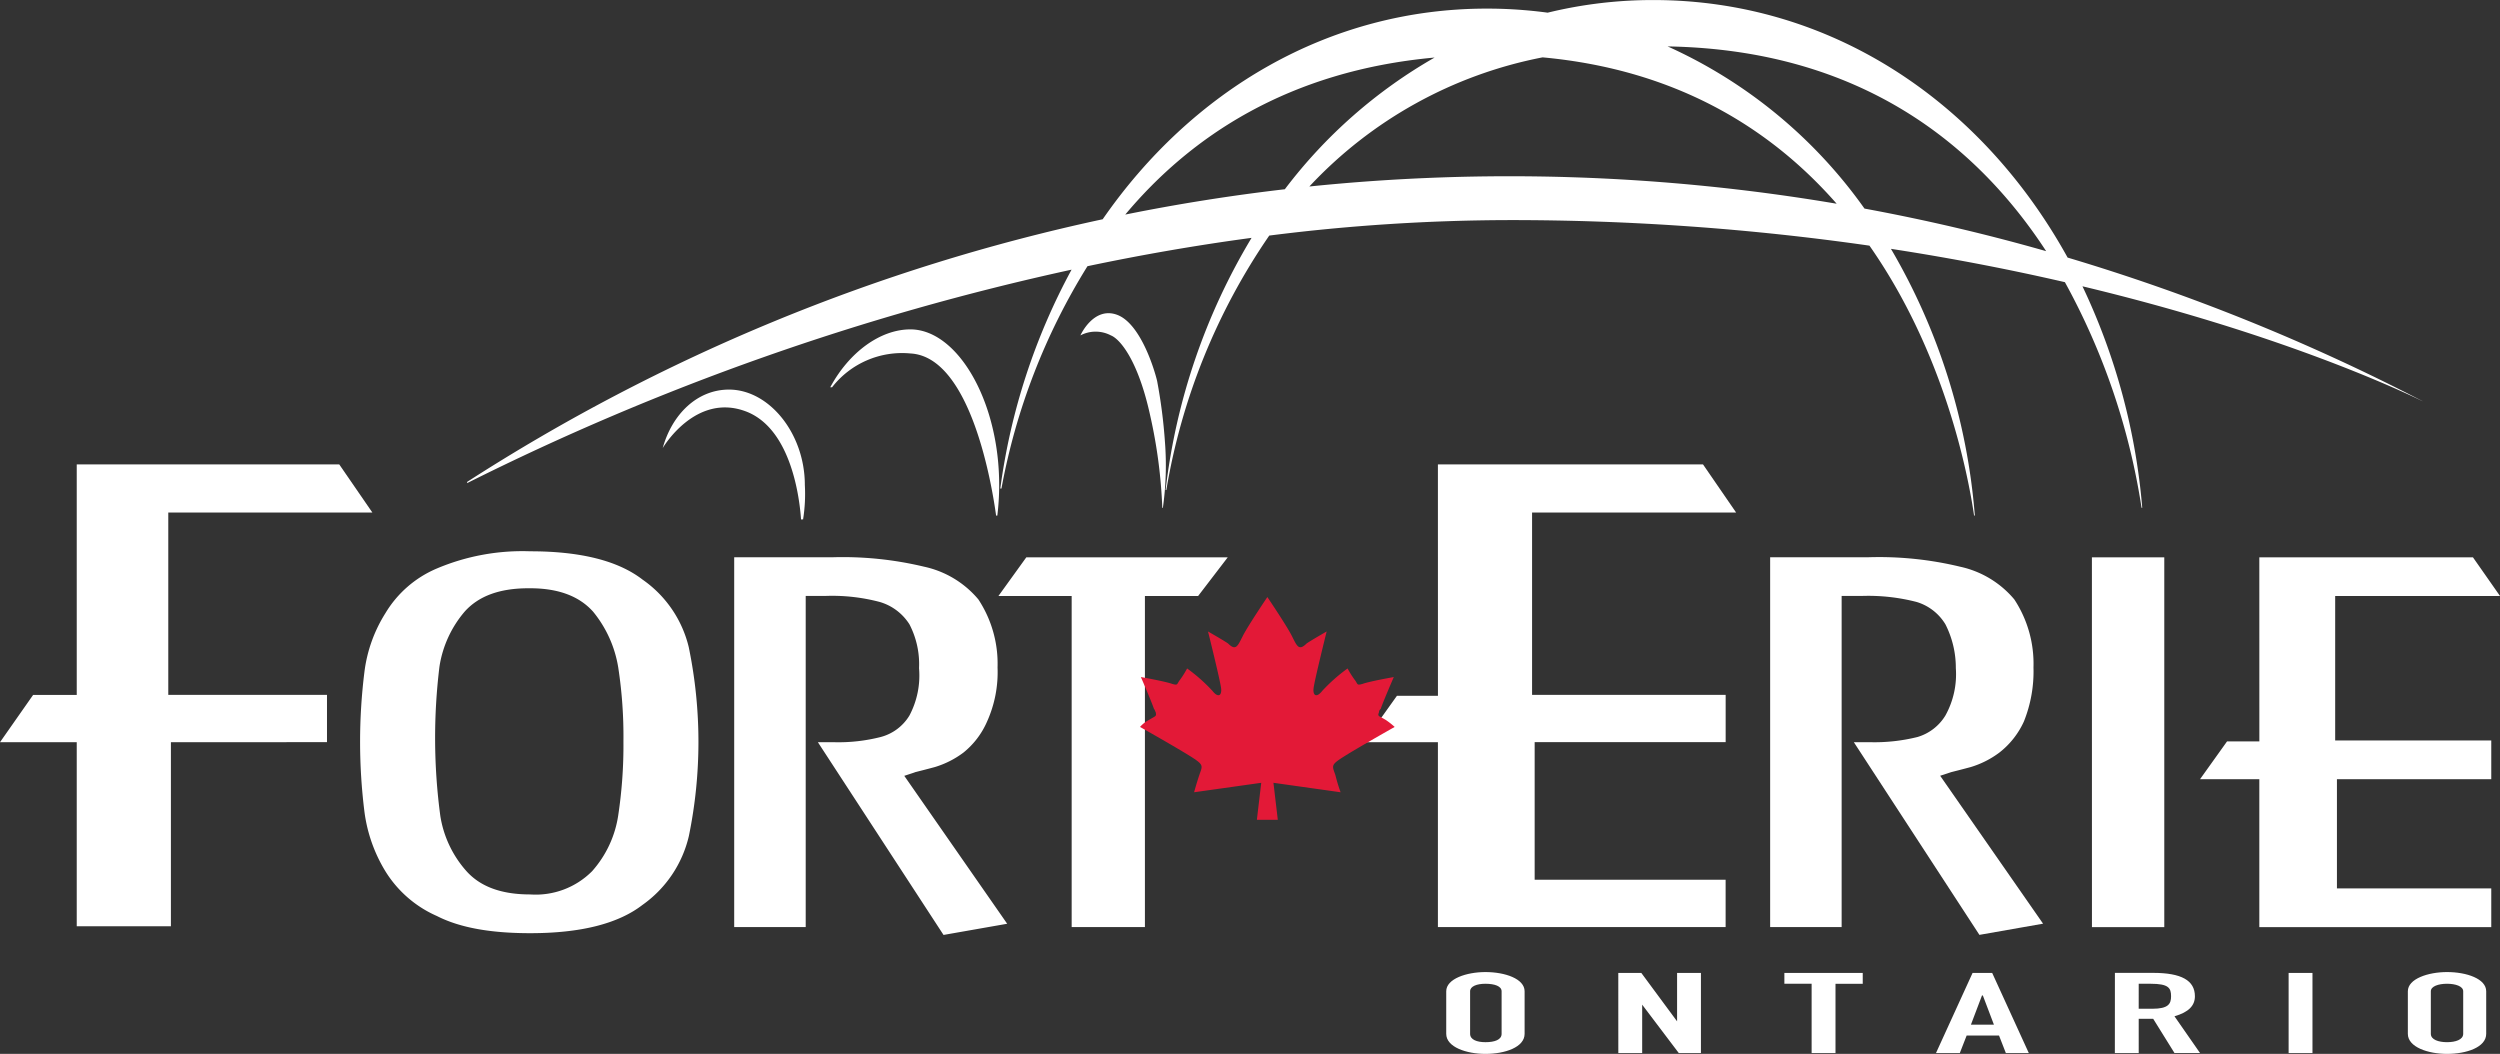
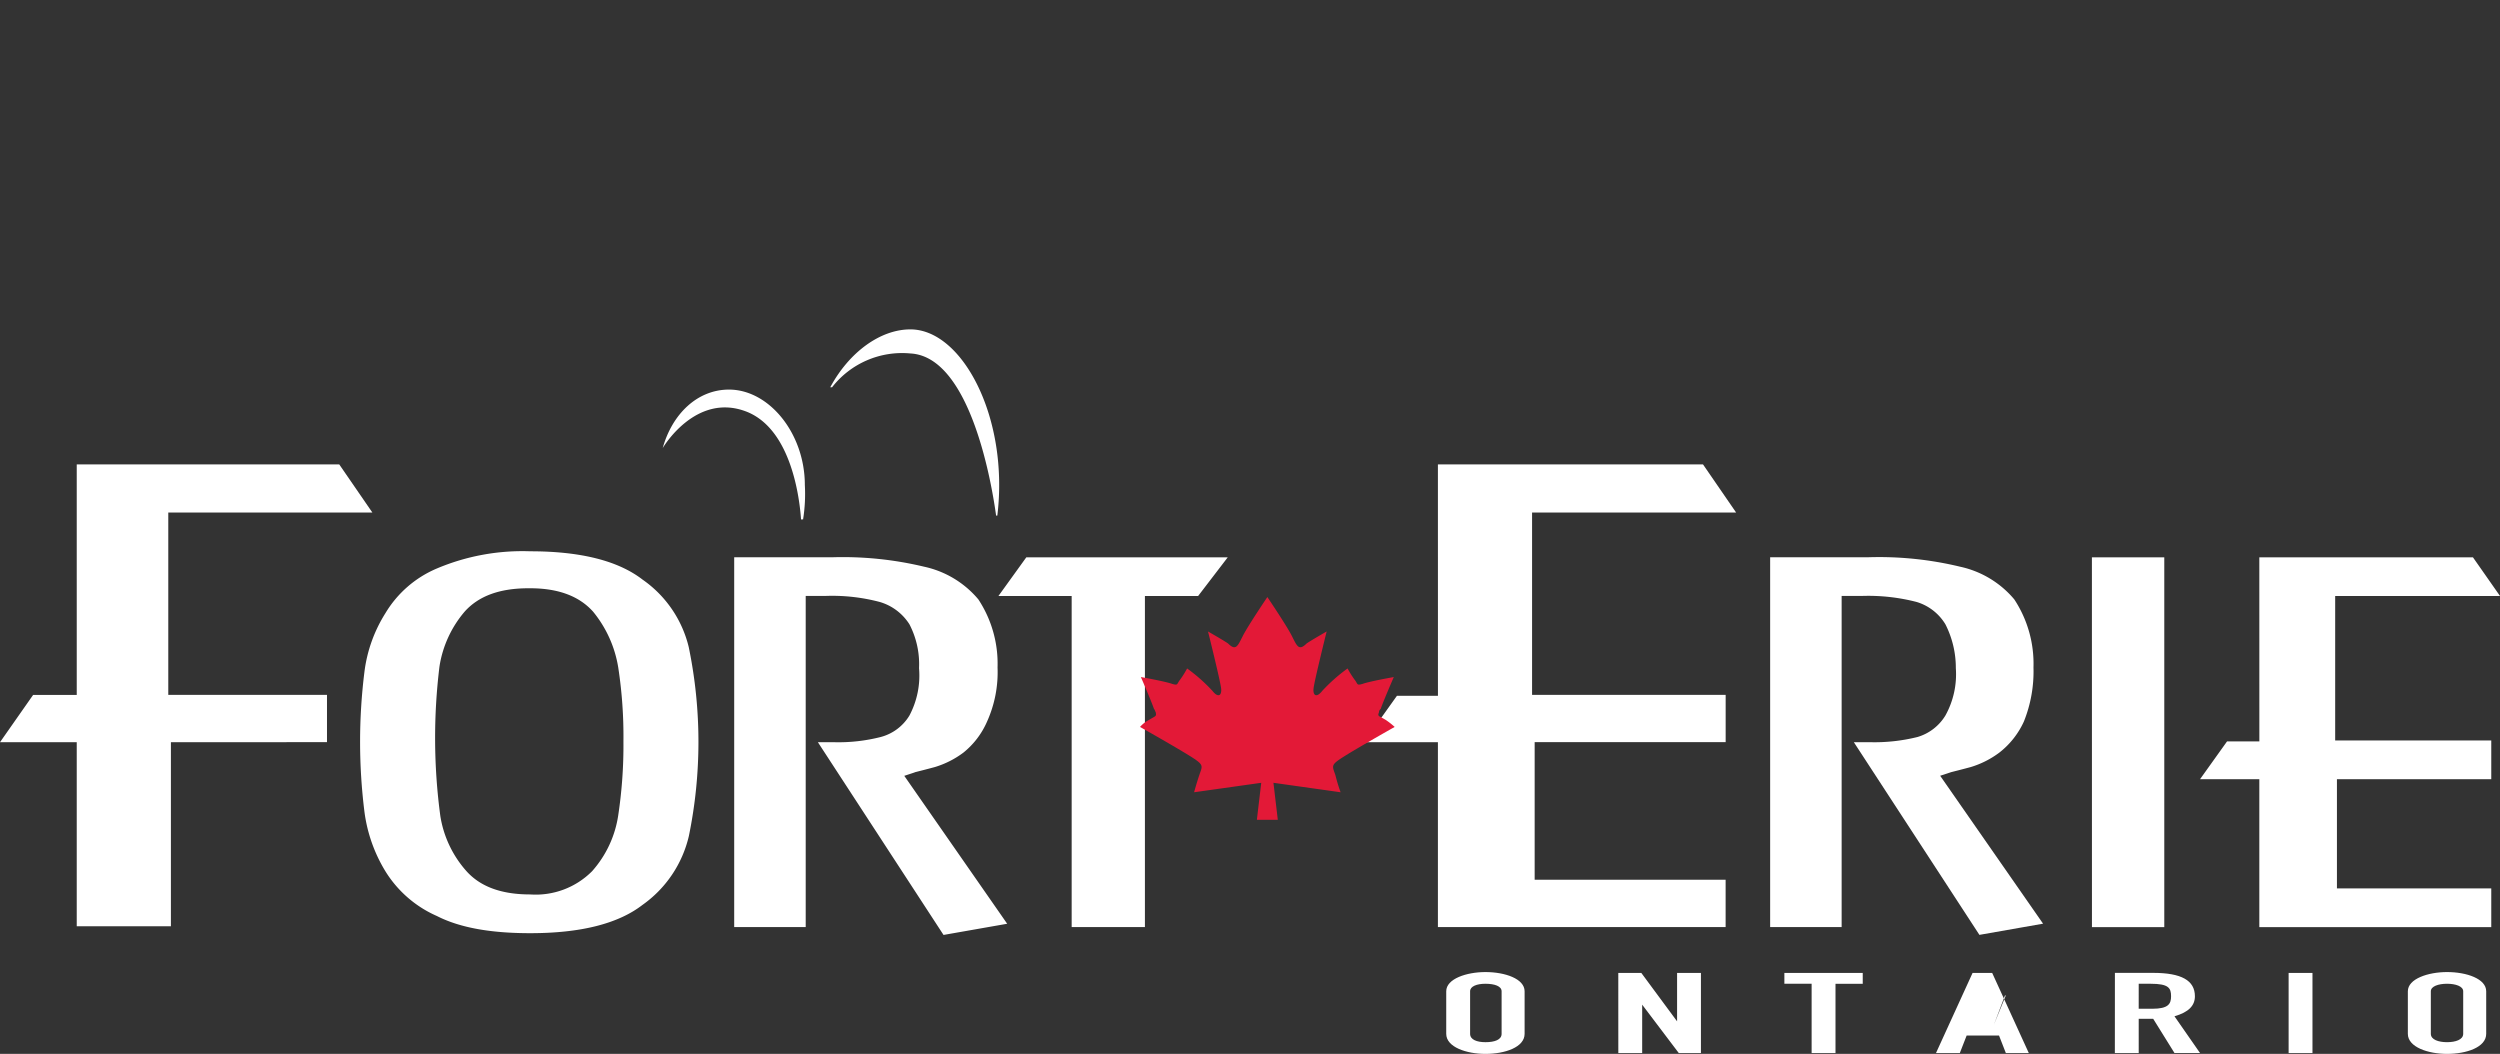
<svg xmlns="http://www.w3.org/2000/svg" width="240" height="101.174" viewBox="0 0 240 101.174">
  <rect x="0" y="0" width="240" height="101.174" fill="#333333" stroke="none" />
  <defs>
    <style>.a,.c{fill:#fff;}.a,.b{fill-rule:evenodd;}.b{fill:#e31937;}</style>
  </defs>
  <g transform="translate(-59 23)">
    <g transform="translate(-23.182 -202.996)">
      <path class="a" d="M98.589,233.572v17.67h-9.04v-17.67H82.182l3.181-4.542h4.186V206.9h25.2l3.181,4.623H98.337v17.5h15.236v4.542Zm40.516-12.55a11.278,11.278,0,0,1,2.427,5.367,43.52,43.52,0,0,1,.5,7.1,45,45,0,0,1-.5,7.1,10.351,10.351,0,0,1-2.51,5.367,7.635,7.635,0,0,1-5.943,2.229c-2.762,0-4.772-.742-6.111-2.229a10.389,10.389,0,0,1-2.512-5.284,56.336,56.336,0,0,1-.085-14.366,10.6,10.6,0,0,1,2.429-5.284c1.339-1.486,3.349-2.229,6.111-2.229h.167q4.016,0,6.026,2.229m9.209,3.468a11.04,11.04,0,0,0-4.437-6.523q-3.517-2.724-10.8-2.724a21.09,21.09,0,0,0-8.958,1.652,10.524,10.524,0,0,0-4.938,4.293,13.737,13.737,0,0,0-2.01,5.614,54.209,54.209,0,0,0,0,13.458,14.537,14.537,0,0,0,2.01,5.7,11,11,0,0,0,4.938,4.293c2.26,1.157,5.274,1.652,8.958,1.652q7.282,0,10.8-2.726a11.206,11.206,0,0,0,4.437-6.6,44.9,44.9,0,0,0,0-18.081m21.68,11.971-1,.33,9.879,14.2-6.111,1.074L160.7,233.572h1.591a16.408,16.408,0,0,0,4.436-.5,4.584,4.584,0,0,0,2.762-2.065,8.206,8.206,0,0,0,.921-4.542,8.3,8.3,0,0,0-.921-4.21,5.044,5.044,0,0,0-2.845-2.146,17.834,17.834,0,0,0-5.274-.578H159.53v31.787h-6.865v-35.5h9.377a33.572,33.572,0,0,1,8.873.908,9.379,9.379,0,0,1,5.191,3.137,11.223,11.223,0,0,1,1.841,6.523,11.52,11.52,0,0,1-1.006,5.2,7.82,7.82,0,0,1-2.258,2.973,8.791,8.791,0,0,1-2.764,1.4c-.92.249-1.589.413-1.925.5m22.1-16.926v31.787h-7.032V219.536H178.03l2.679-3.715h19.337l-2.845,3.715Z" transform="translate(0 17.677)" />
      <path class="a" d="M247.168,215.821h20.508l2.6,3.715H254.45v13.87h14.985v3.715H254.619v10.487h14.816v3.715H247.168v-14.2h-5.692l2.595-3.632h3.1Zm-16.072,0h6.948v35.5H231.1Zm-13.561,20.641-1.006.33,9.879,14.2-6.111,1.074-12.054-18.495h1.591a17.1,17.1,0,0,0,4.52-.5,4.685,4.685,0,0,0,2.679-2.065,8.157,8.157,0,0,0,1-4.54,9.217,9.217,0,0,0-1-4.212,4.862,4.862,0,0,0-2.764-2.146,18.514,18.514,0,0,0-5.274-.578H207.07v31.787h-6.863v-35.5h9.375a33.172,33.172,0,0,1,8.873.908,9.379,9.379,0,0,1,5.191,3.137,11.231,11.231,0,0,1,1.841,6.523,12.9,12.9,0,0,1-.921,5.2,7.969,7.969,0,0,1-2.343,2.973,8.791,8.791,0,0,1-2.764,1.4c-.92.249-1.589.413-1.924.5M168.312,206.9h25.449l3.18,4.623H177.352v17.5h18.584v4.542H177.6v13.211h18.333v4.54H168.312V233.572H161.2l3.181-4.459h3.934Z" transform="translate(51.909 17.677)" />
      <path class="a" d="M133.858,215.034c-.138-2-.916-8.575-5.161-10.319-4.938-1.982-8.119,3.468-8.119,3.468.921-3.3,3.349-5.615,6.363-5.615,3.851,0,7.282,4.21,7.282,9.165a15.526,15.526,0,0,1-.169,3.3Z" transform="translate(25.224 14.828)" />
      <path class="a" d="M137.976,199.08c-2.871,0-5.871,2.171-7.692,5.557h.176a8.518,8.518,0,0,1,7.516-3.246c5.867.3,7.882,12.991,8.23,15.564h.118c1.135-9.32-3.322-17.875-8.348-17.875" transform="translate(31.601 12.537)" />
-       <path class="a" d="M144.777,200.275s1.256-2.807,3.516-1.982,3.6,5.284,3.851,6.358a50.27,50.27,0,0,1,.752,5.862,29.111,29.111,0,0,1-.2,6.316h-.056a48.444,48.444,0,0,0-1.165-8.876c-1.173-5.367-2.931-7.349-3.768-7.678a3.141,3.141,0,0,0-2.93,0" transform="translate(41.122 11.921)" />
-       <path class="a" d="M202.126,185.52c-14.031,1.273-23.429,7.584-29.7,15.075q7.558-1.529,15.32-2.432a47.768,47.768,0,0,1,14.379-12.643m-33.331,20.038a61.4,61.4,0,0,0-8.253,21.337h-.111a60.942,60.942,0,0,1,6.842-21.012,247.074,247.074,0,0,0-58.025,20.492v-.118a183.825,183.825,0,0,1,61.012-25.212c8.573-12.381,21.734-20.223,36.871-20.223a43.574,43.574,0,0,1,5.846.391A42.558,42.558,0,0,1,223.118,180c17.009,0,31.494,9.726,39.774,24.723A195.018,195.018,0,0,1,296.957,218.5v.008c-2.27-1.113-13.852-6.532-32.64-11.027a61.39,61.39,0,0,1,5.74,21.265h-.066a65.52,65.52,0,0,0-7.359-21.661c-5.082-1.173-10.662-2.272-16.7-3.2a59.945,59.945,0,0,1,8.053,25.6h-.073c-.587-4-2.827-15.594-10.043-25.906a242.309,242.309,0,0,0-34.559-2.454,185.3,185.3,0,0,0-23.06,1.486,60.792,60.792,0,0,0-9.88,24.425h-.071a60.5,60.5,0,0,1,8.253-24.206c-5.418.727-10.686,1.655-15.753,2.721m55.694-21.1a46.673,46.673,0,0,1,18.9,15.569q8.843,1.633,17.439,4.088c-6.581-10.089-17.691-19.337-36.34-19.656m16.223,15.095c-6.189-7.06-15.186-12.843-28.226-14.044A41.391,41.391,0,0,0,190.1,197.9a188.161,188.161,0,0,1,50.607,1.652" transform="translate(17.781)" />
      <path class="b" d="M160.454,214.589s-1.841,2.726-2.345,3.715-.669,1.486-1.422.744c-.336-.247-1.927-1.157-1.927-1.157s1.173,4.707,1.256,5.45c.085.661-.25.991-.837.247a16.222,16.222,0,0,0-2.427-2.146,8.736,8.736,0,0,1-.669,1.072c-.335.414-.167.58-.754.414-.669-.247-3.014-.661-3.014-.661s1.006,2.313,1.256,3.055c.085.083.085.166.169.33.083.413,0,.331-.671.744a2.955,2.955,0,0,0-.837.66s4.688,2.643,5.441,3.221c.669.494.5.659.25,1.4s-.5,1.65-.5,1.65l6.446-.908-.418,3.551h2.008l-.418-3.551,6.446.908a15.814,15.814,0,0,1-.5-1.65c-.252-.744-.419-.91.25-1.4.754-.578,5.441-3.221,5.441-3.221a7.236,7.236,0,0,0-.837-.66c-.669-.413-.837-.331-.669-.744a.426.426,0,0,1,.167-.33c.25-.742,1.256-3.055,1.256-3.055s-2.345.414-3.014.661c-.587.166-.419,0-.754-.414a8.995,8.995,0,0,1-.669-1.072,16.219,16.219,0,0,0-2.427,2.146c-.587.744-.921.414-.837-.247.083-.742,1.256-5.45,1.256-5.45s-1.592.91-1.927,1.157c-.752.742-.921.249-1.423-.744s-2.343-3.715-2.343-3.715" transform="translate(43.392 22.726)" />
-       <path class="c" d="M168.265,238.159c0-.48.653-.721,1.471-.721.9,0,1.553.24,1.553.721v4.088c0,.56-.653.8-1.553.8-.819,0-1.471-.242-1.471-.8Zm-2.292,4.088c0,1.283,1.965,1.924,3.763,1.924,1.881,0,3.761-.641,3.761-1.924v-4.088c0-1.2-1.881-1.844-3.761-1.844-1.8,0-3.763.641-3.763,1.844Zm16.518-5.851H184.7l3.435,4.649V236.4h2.29v7.693H188.3l-3.516-4.648v4.648h-2.29Zm18.56,1.042h-2.616V236.4h7.523v1.042h-2.615v6.651h-2.292Zm17.5,3.927h-2.207l1.062-2.805h.081Zm-5.561,2.724h2.288l.656-1.682h3.107l.655,1.682H221.9l-3.516-7.693h-1.881Zm19.461-6.651h1.143c1.718,0,1.963.4,1.963,1.2,0,.721-.245,1.2-1.8,1.2H232.45Zm-2.29,6.651h2.29V240.8h1.39l2.043,3.286h2.454l-2.454-3.526c1.39-.4,1.962-1.041,1.962-1.922,0-1.524-1.307-2.245-4-2.245h-3.68Zm16.681-7.693h2.29v7.693h-2.29Zm13.653,1.763c0-.48.737-.721,1.554-.721s1.553.24,1.553.721v4.088c0,.56-.736.8-1.553.8s-1.554-.242-1.554-.8Zm-2.207,4.088c0,1.283,1.962,1.924,3.761,1.924,1.881,0,3.761-.641,3.761-1.924v-4.088c0-1.2-1.881-1.844-3.761-1.844-1.8,0-3.761.641-3.761,1.844Z" transform="translate(55.047 36.999)" />
+       <path class="c" d="M168.265,238.159c0-.48.653-.721,1.471-.721.9,0,1.553.24,1.553.721v4.088c0,.56-.653.8-1.553.8-.819,0-1.471-.242-1.471-.8Zm-2.292,4.088c0,1.283,1.965,1.924,3.763,1.924,1.881,0,3.761-.641,3.761-1.924v-4.088c0-1.2-1.881-1.844-3.761-1.844-1.8,0-3.763.641-3.763,1.844Zm16.518-5.851H184.7l3.435,4.649V236.4h2.29v7.693H188.3l-3.516-4.648v4.648h-2.29Zm18.56,1.042h-2.616V236.4h7.523v1.042h-2.615v6.651h-2.292Zm17.5,3.927l1.062-2.805h.081Zm-5.561,2.724h2.288l.656-1.682h3.107l.655,1.682H221.9l-3.516-7.693h-1.881Zm19.461-6.651h1.143c1.718,0,1.963.4,1.963,1.2,0,.721-.245,1.2-1.8,1.2H232.45Zm-2.29,6.651h2.29V240.8h1.39l2.043,3.286h2.454l-2.454-3.526c1.39-.4,1.962-1.041,1.962-1.922,0-1.524-1.307-2.245-4-2.245h-3.68Zm16.681-7.693h2.29v7.693h-2.29Zm13.653,1.763c0-.48.737-.721,1.554-.721s1.553.24,1.553.721v4.088c0,.56-.736.8-1.553.8s-1.554-.242-1.554-.8Zm-2.207,4.088c0,1.283,1.962,1.924,3.761,1.924,1.881,0,3.761-.641,3.761-1.924v-4.088c0-1.2-1.881-1.844-3.761-1.844-1.8,0-3.761.641-3.761,1.844Z" transform="translate(55.047 36.999)" />
    </g>
  </g>
</svg>